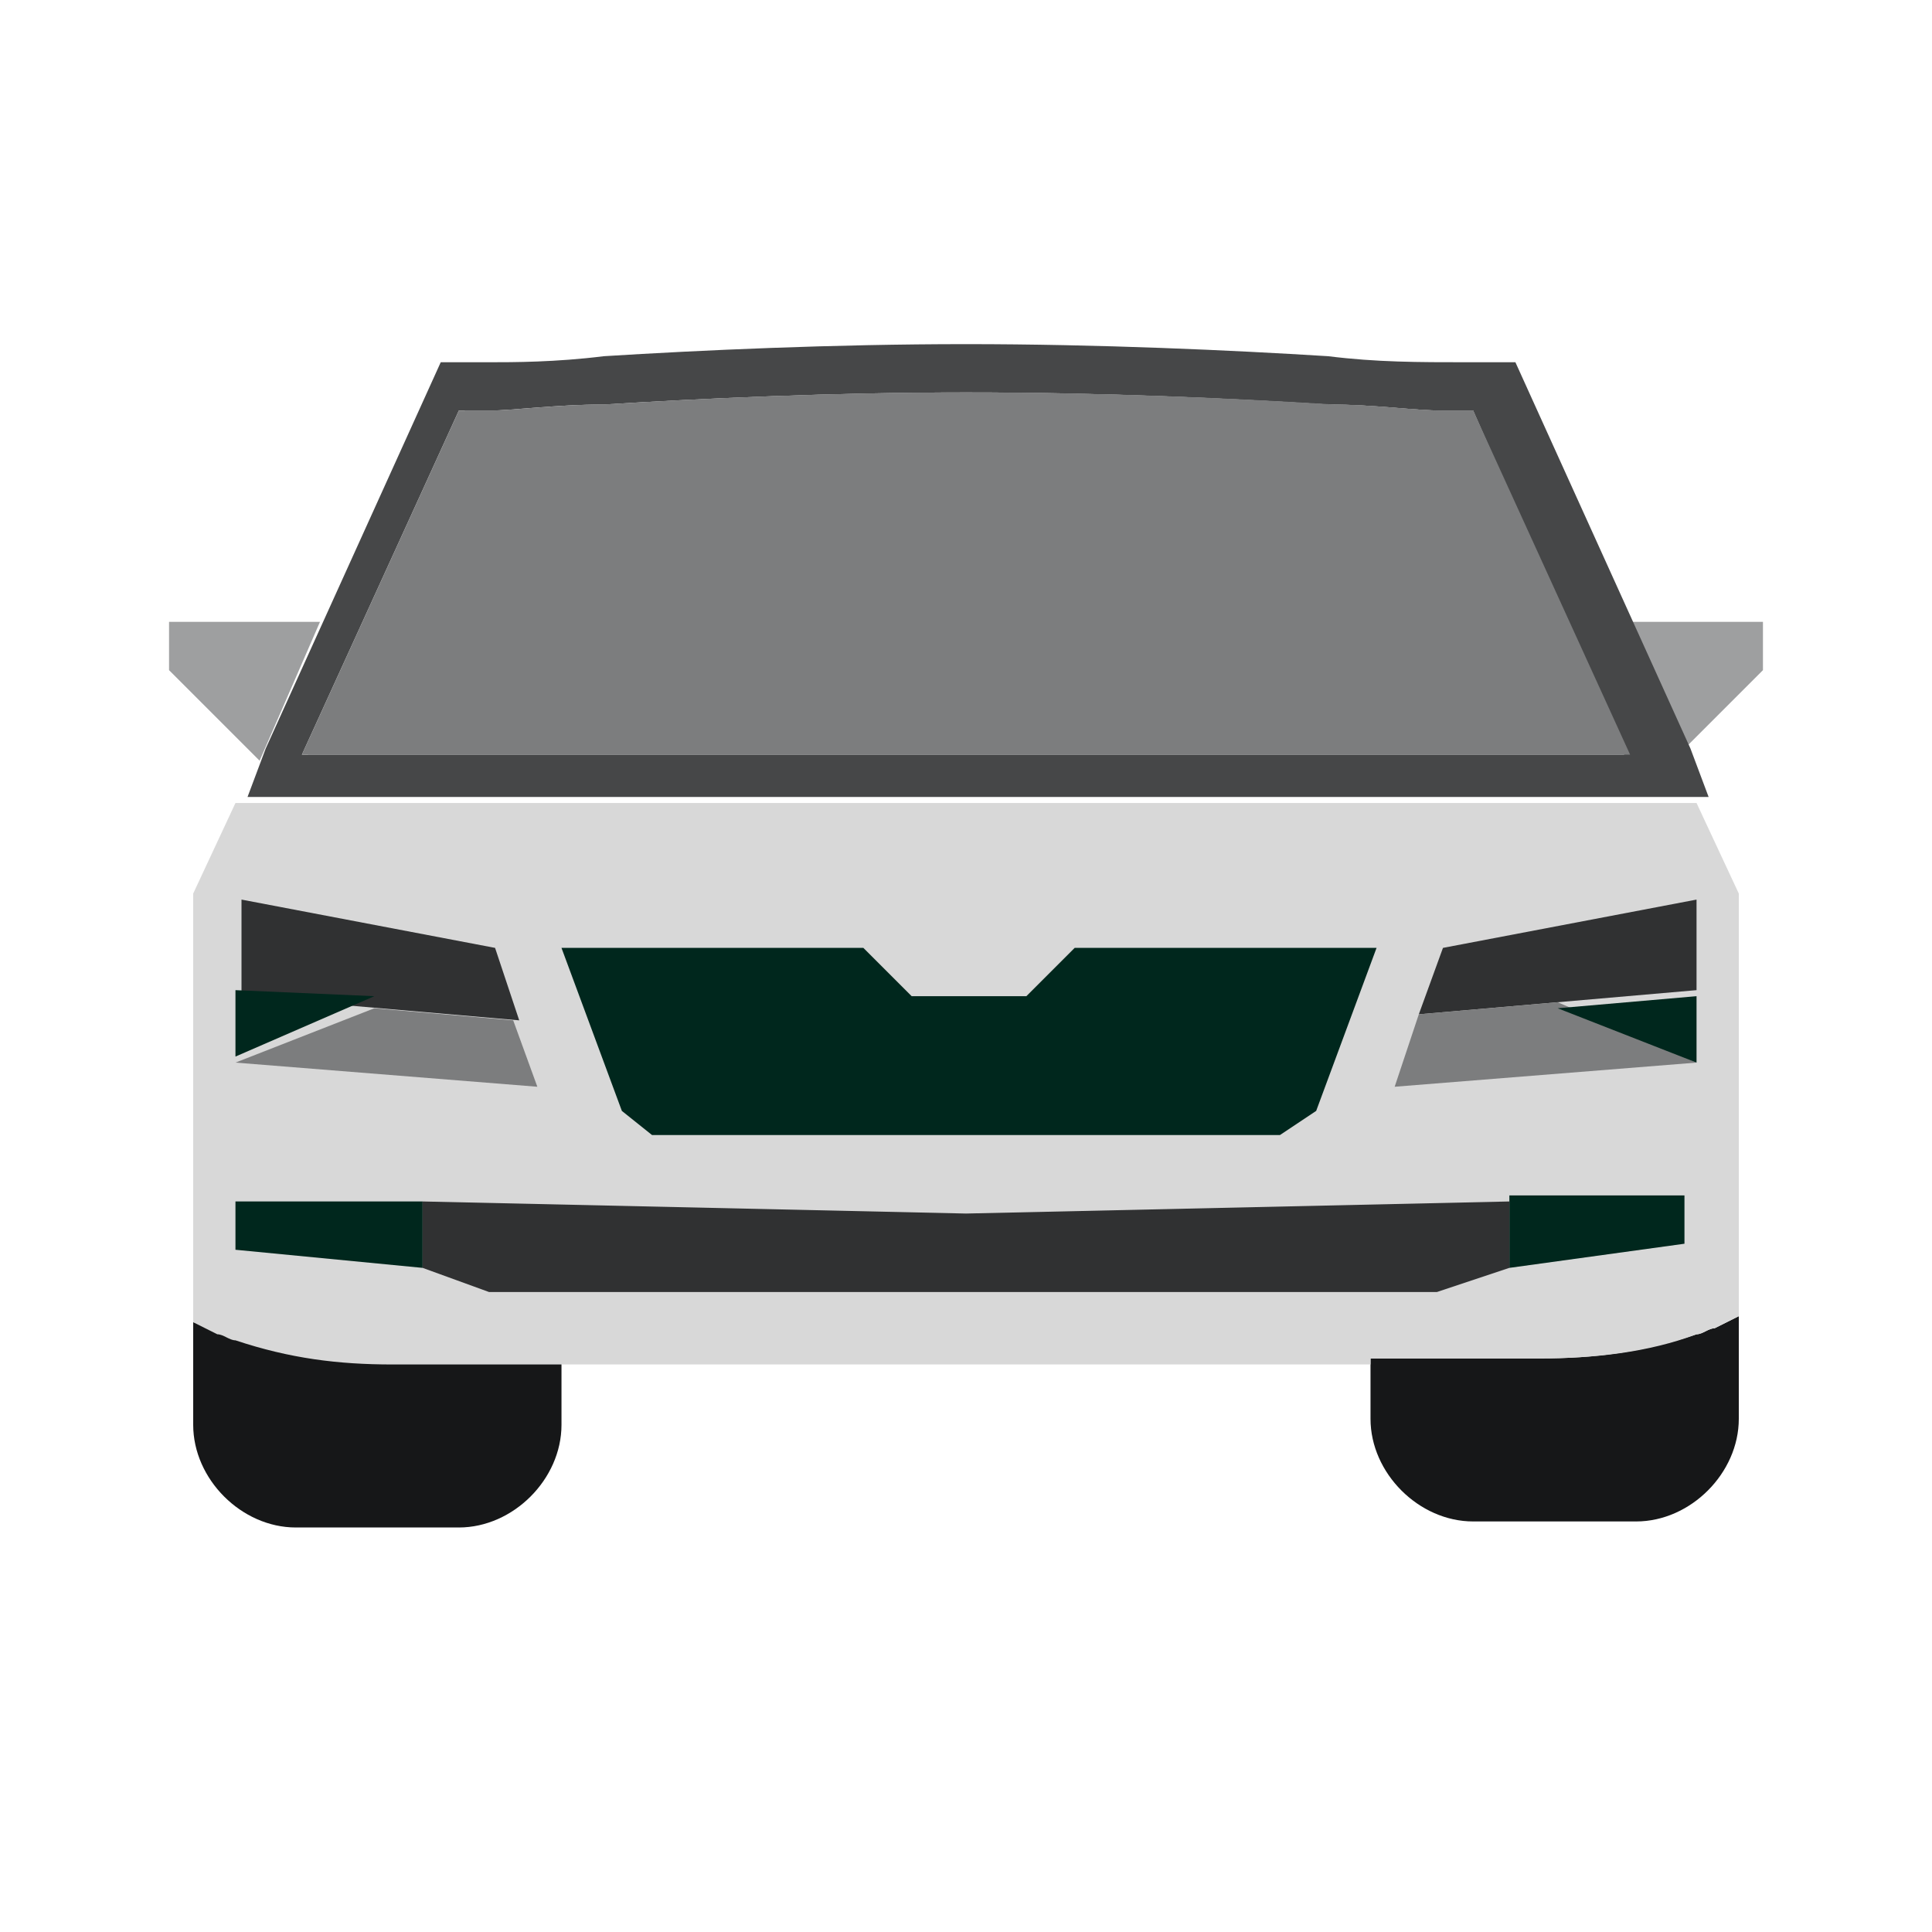
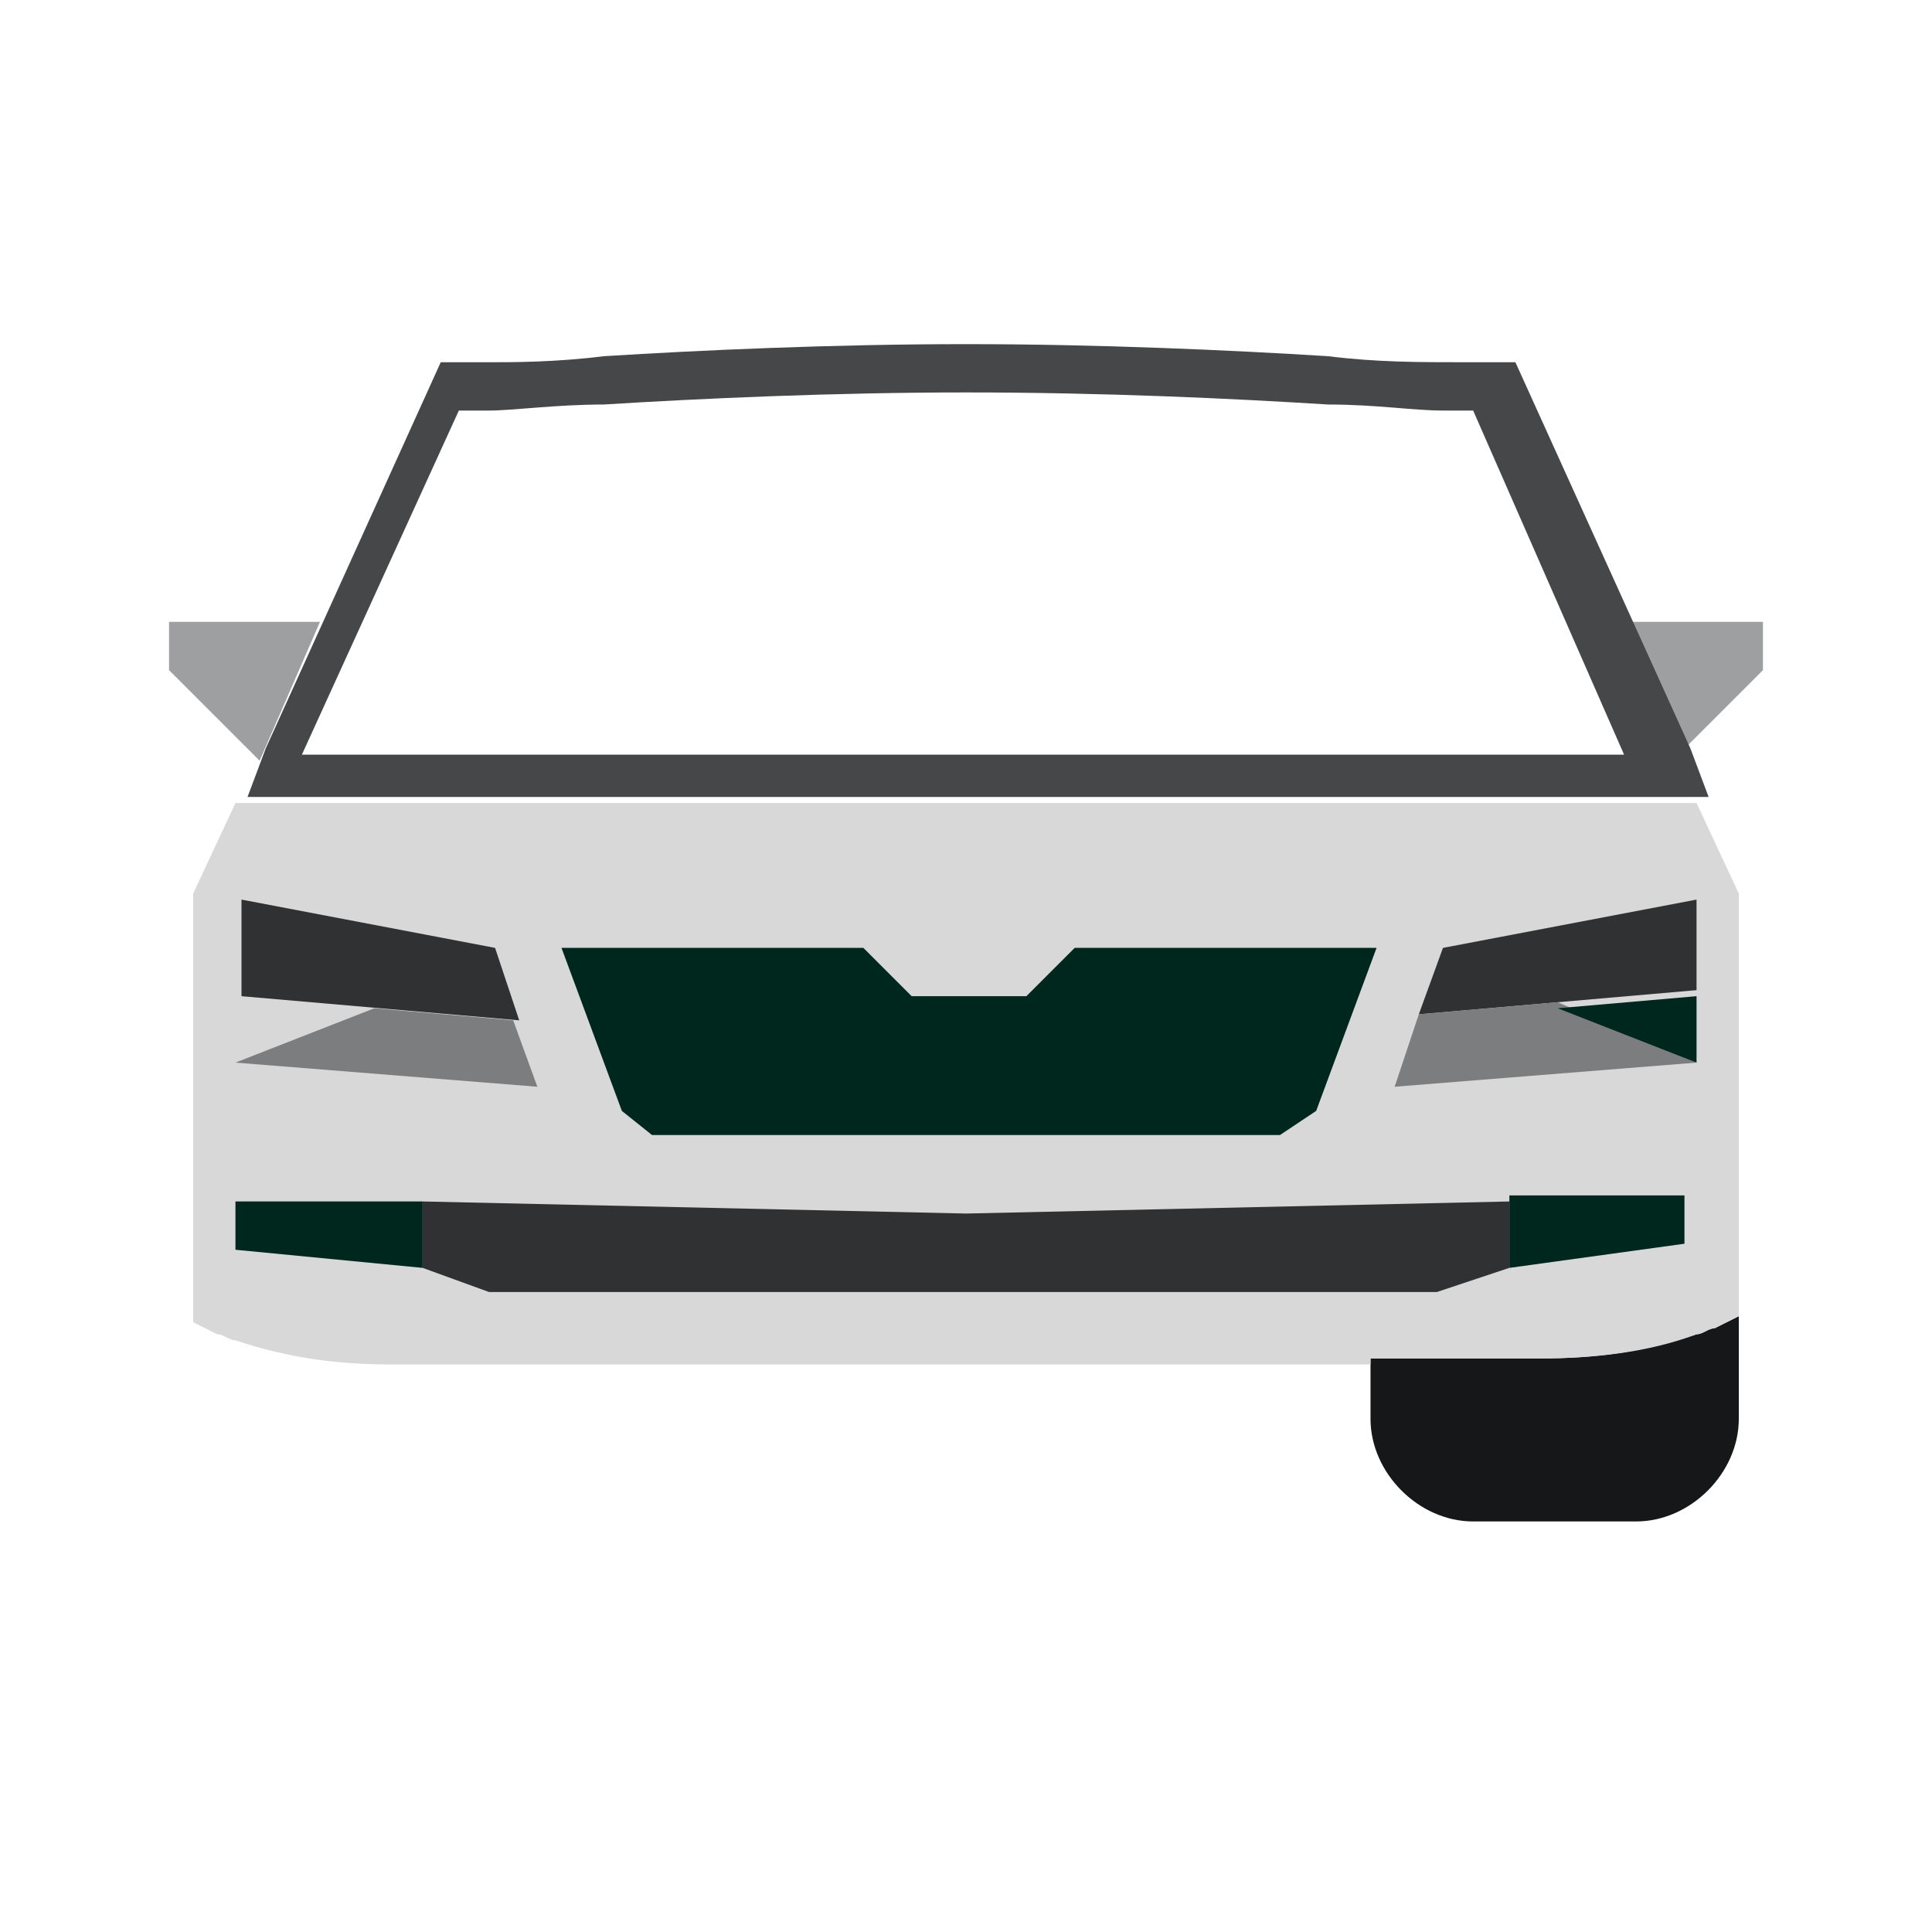
<svg xmlns="http://www.w3.org/2000/svg" version="1.1" id="Ebene_1" x="0px" y="0px" width="40" height="40" viewBox="0 0 32 32" xml:space="preserve">
  <style type="text/css">
	.st0{fill:#9E9FA0;}
	.st1{fill:#161718;}
	.st2{fill:#D8D8D8;}
	.st3{fill:#303132;}
	.st4{fill:#7C7D7E;}
	.st5{fill:#00271D;}
	.st6{fill-rule:evenodd;clip-rule:evenodd;fill:#464748;}
	.st7{fill-rule:evenodd;clip-rule:evenodd;fill:#7C7D7E;}
</style>
  <g id="Illustration_x3D_Car_configurator">
    <g id="Group_19">
      <path id="Path" class="st0" d="M4.3,12.6l1-2.3H2.8v0.8L4.3,12.6z" />
      <path id="Path_2" class="st0" d="M26.7,10.3l1,2.3l1.5-1.5v-0.8H26.7z" />
      <path id="Path_3" class="st1" d="M28.8,23.5c0,0.9-0.8,1.7-1.7,1.7h-2.7c-0.9,0-1.7-0.8-1.7-1.7v-1h0.8h2c0.9,0,1.7-0.1,2.6-0.4    c0.1,0,0.2-0.1,0.3-0.1l0.4-0.2V23.5z" />
-       <path id="Path_4" class="st1" d="M9.3,22.6v1c0,0.9-0.8,1.7-1.7,1.7H4.9c-0.9,0-1.7-0.8-1.7-1.7v-1.7L3.6,22    c0.1,0,0.2,0.1,0.3,0.1c0.8,0.3,1.7,0.4,2.6,0.4h2H9.3z" />
      <path id="Path_5" class="st2" d="M22.7,22.6H9.3H8.5h-2c-0.9,0-1.7-0.1-2.6-0.4c-0.1,0-0.2-0.1-0.3-0.1l-0.4-0.2V21v-6.2l0.7-1.5    h0.8h22.6h0.8l0.7,1.5V21v0.8L28.4,22c-0.1,0-0.2,0.1-0.3,0.1c-0.8,0.3-1.7,0.4-2.6,0.4h-2H22.7z" />
      <path id="Path_6" class="st3" d="M23.9,15.7l4.2-0.8v1.5l-4.6,0.4L23.9,15.7z" />
      <path id="Path_7" class="st3" d="M8.2,15.7l-4.2-0.8v0.7v0.9l4.6,0.4L8.2,15.7z" />
      <path id="Path_8" class="st4" d="M23.1,18l5-0.4l-2.3-1l-2.3,0.2L23.1,18z" />
      <path id="Path_9" class="st4" d="M3.9,17.6l5,0.4l-0.4-1.1l-2.3-0.2L3.9,17.6z" />
      <path id="Path_10" class="st5" d="M28.1,17.6v-1.1l-2.3,0.2L28.1,17.6z" />
-       <path id="Path_11" class="st5" d="M3.9,16.4v1.1l2.3-1L3.9,16.4z" />
      <path id="Path_12" class="st5" d="M7,21v-1.1H3.9v0.8L7,21z" />
      <path id="Path_13" class="st5" d="M25,19.9V21l2.9-0.4v-0.8H25z" />
      <path id="Path_14" class="st3" d="M7,19.9V21l1.1,0.4h15.7L25,21v-1.1l-9,0.2L7,19.9z" />
      <path id="Path_15" class="st5" d="M10.3,18.4l-1-2.7h5l0.8,0.8H17l0.8-0.8h5l-1,2.7l-0.6,0.4H10.8L10.3,18.4z" />
      <path id="Shape" class="st6" d="M16,5.7c-2.2,0-4.4,0.1-6,0.2C9.2,6,8.5,6,8.1,6c-0.2,0-0.4,0-0.5,0c-0.1,0-0.1,0-0.1,0l0,0l0,0    l-0.2,0l-2.9,6.4l-0.3,0.8h0.8h22.6h0.8l-0.3-0.8l-2.9-6.4l-0.2,0l0,0l0,0c0,0-0.1,0-0.1,0c-0.1,0-0.3,0-0.5,0    C23.5,6,22.8,6,22,5.9C20.4,5.8,18.2,5.7,16,5.7z M24.4,6.8c-0.1,0-0.3,0-0.5,0c-0.5,0-1.1-0.1-1.9-0.1c-1.6-0.1-3.7-0.2-6-0.2    c-2.2,0-4.4,0.1-6,0.2c-0.8,0-1.5,0.1-1.9,0.1c-0.2,0-0.4,0-0.5,0l-2.6,5.7h21.9L24.4,6.8z" />
-       <path id="Path_16" class="st7" d="M24.4,6.8c-0.1,0-0.3,0-0.5,0c-0.5,0-1.1-0.1-1.9-0.1c-1.6-0.1-3.7-0.2-6-0.2    c-2.2,0-4.4,0.1-6,0.2c-0.8,0-1.5,0.1-1.9,0.1c-0.2,0-0.4,0-0.5,0l-2.6,5.7h21.9L24.4,6.8z" />
-       <path id="Path_17" class="st4" d="M23.9,6.8c0.2,0,0.4,0,0.5,0l2.6,5.7H5.1l2.6-5.7c0.1,0,0.3,0,0.5,0c0.5,0,1.1-0.1,1.9-0.1    c1.6-0.1,3.7-0.2,6-0.2c2.2,0,4.4,0.1,6,0.2C22.7,6.7,23.4,6.8,23.9,6.8z" />
    </g>
  </g>
</svg>